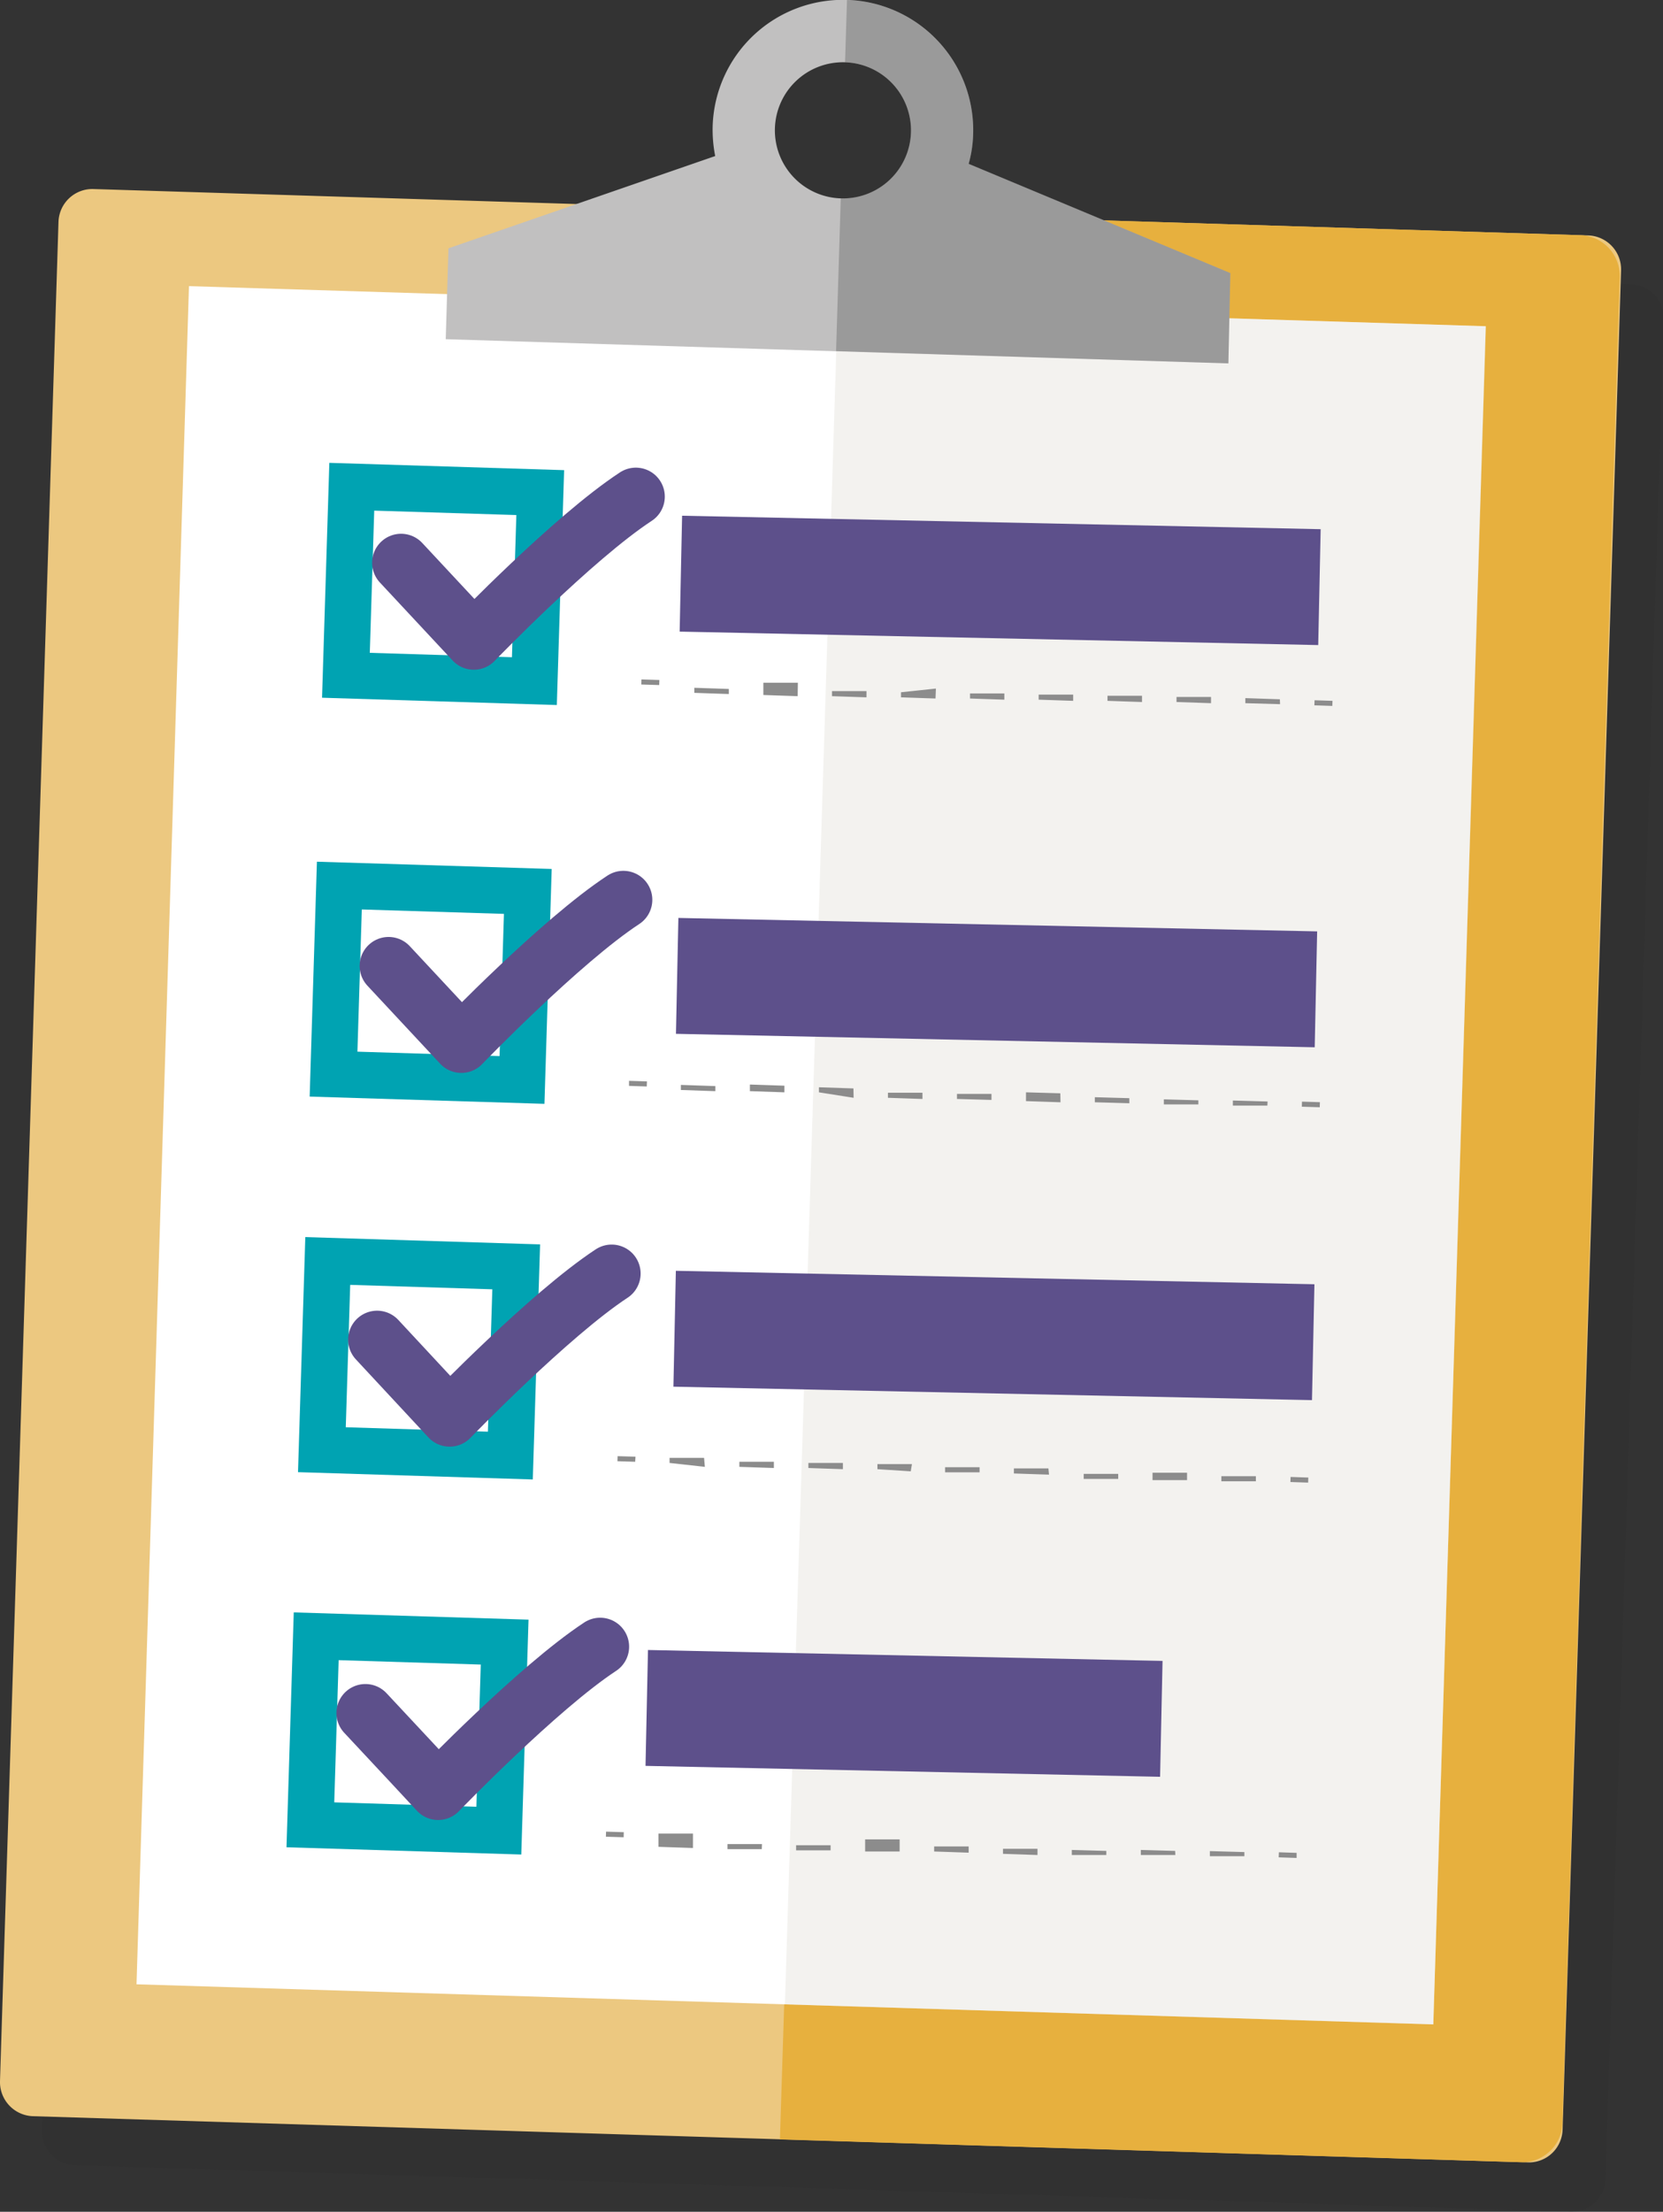
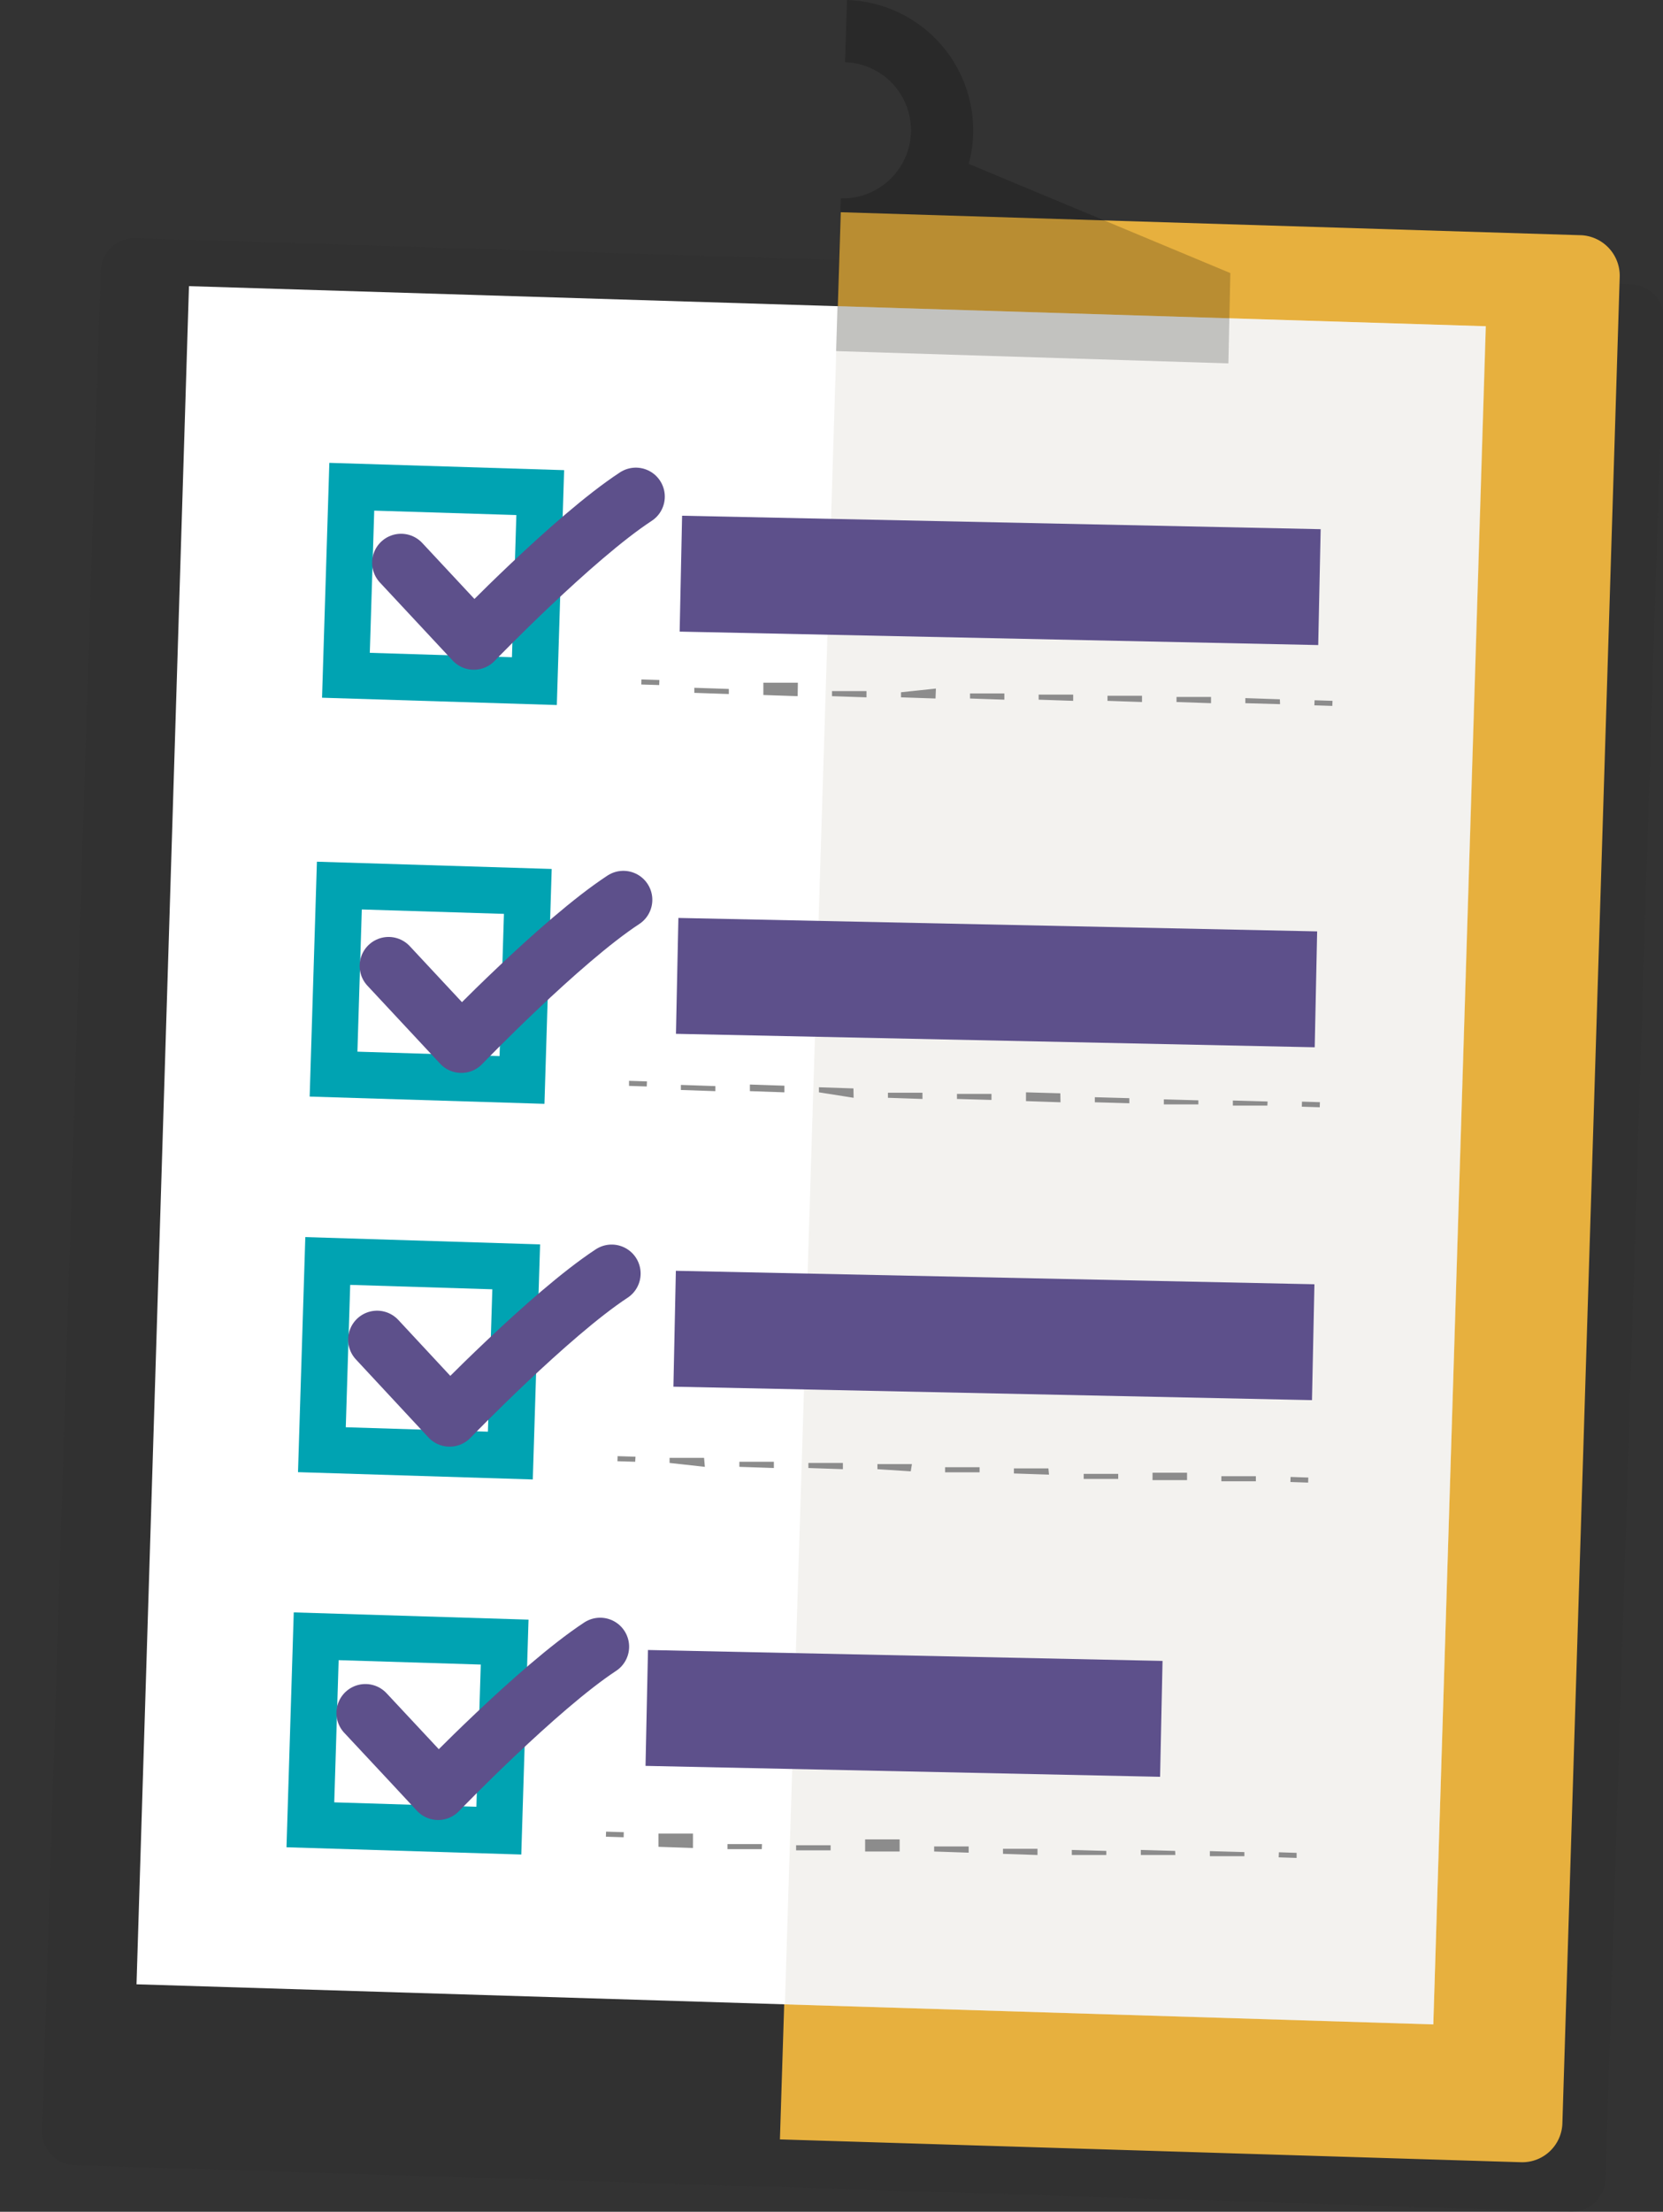
<svg xmlns="http://www.w3.org/2000/svg" viewBox="0 0 85.29 113.39">
  <rect x="0" y="0" width="85.29" height="113.39" fill="#333333" stroke="none" />
  <path d="M80.55,113.39,3.84,111a1.73,1.73,0,0,1-1.68-1.79l3-95.32a1.74,1.74,0,0,1,1.8-1.68l76.7,2.37a1.74,1.74,0,0,1,1.68,1.8l-3,95.31A1.74,1.74,0,0,1,80.55,113.39Z" fill="#231f20" opacity=".1" />
-   <path d="M78.39,110.86l-76.7-2.37A1.75,1.75,0,0,1,0,106.69L3,11.37A1.74,1.74,0,0,1,4.75,9.69l76.7,2.38a1.74,1.74,0,0,1,1.69,1.79l-3,95.32A1.73,1.73,0,0,1,78.39,110.86Z" fill="#ecc880" />
  <path d="M81.12,12.06l-38-1.18L40,109.68l38,1.17a2.06,2.06,0,0,0,2.13-2l2.94-94.66A2.08,2.08,0,0,0,81.12,12.06Z" fill="#e7b03e" />
  <rect x="8.33" y="15.68" width="66.54" height="87.1" transform="translate(1.85 -1.26) rotate(1.77)" fill="#fff" />
  <rect x="14.68" y="43.11" width="87.1" height="33.27" transform="translate(-3.29 116.09) rotate(-88.22)" fill="#d7d2ca" opacity="0.3" />
  <g fill="#8c8c8c">
    <rect x="33.22" y="34.51" width="0.26" height="0.92" transform="translate(-2.63 67.23) rotate(-88.23)" />
    <polygon points="33.81 35.12 33.82 34.85 33.82 34.85 33.81 35.12" />
    <path d="M67.41,36.16V35.9h0Zm-1.76-.06v-.25h0Zm0,0-1.78-.05v-.26l1.77.06Zm-1.78-.05v-.26h0Zm-1.76,0v-.27h0Zm0,0-1.77-.06v-.26l1.77,0Zm-1.77-.06v-.26h0Zm-1.77,0v-.27h0Zm0,0-1.77-.06v-.26l1.77,0Zm-1.77-.06v-.26h0Zm-1.76,0v-.27h0Zm0,0-1.77-.06v-.26l1.77,0Zm-1.77-.06v-.26h0Zm-1.76,0V35.4h0Zm0,0-1.76-.06v-.26l1.76,0Zm-1.76-.06v-.26h0Zm-1.77,0V35.3h0Zm0,0-1.77-.06v-.26L48,35.3Zm-1.77-.06v-.26h0Zm-1.77,0v-.27h0Zm0,0-1.77-.06v-.26l1.77,0Zm-1.77-.06v-.26h0Zm-1.76,0v-.27h0Zm0,0-1.76-.06V35l1.77,0Zm-1.76-.06V35h0Zm-1.77-.05V35h0Zm0,0-1.77-.06v-.26l1.77.06Z" />
    <polygon points="68.33 36.19 67.41 36.16 67.42 35.9 68.34 35.93 68.33 36.19" />
    <polygon points="33.17 55.7 32.26 55.67 32.26 55.41 33.18 55.44 33.17 55.7" />
    <polygon points="33.17 55.7 33.18 55.44 33.18 55.44 33.17 55.7" />
    <path d="M66.78,56.74v-.26h0ZM65,56.68v-.26h0Zm0,0-1.77,0v-.26l1.78.05Zm-1.77,0v-.26h0Zm-1.77-.06v-.26h0Zm0,0-1.77,0v-.26l1.77.05Zm-1.77,0v-.26h0Zm-1.77-.06V56.2h0Zm0,0-1.77-.05v-.26l1.77.05Zm-1.77-.05v-.26h0Zm-1.76,0v-.27h0Zm0,0-1.77-.06V56l1.76.05Zm-1.77-.06V56h0Zm-1.77-.06V56h0Zm0,0-1.77-.05v-.26l1.77,0Zm-1.77-.05v-.26h0Zm-1.77,0v-.27h0Zm0,0-1.77-.06v-.26l1.77,0Zm-1.77-.06v-.26h0Zm-1.76,0v-.26h0Zm0,0L42,56v-.26l1.77.06ZM42,56v-.26h0Zm-1.77,0v-.26h0Zm0,0-1.77-.06V55.6l1.77.06Zm-1.77-.06V55.6h0Zm-1.77,0v-.26h0Zm0,0-1.77-.06v-.26l1.77.06Z" />
    <rect x="67.11" y="56.16" width="0.26" height="0.92" transform="translate(8.56 122.08) rotate(-88.23)" />
    <rect x="31.99" y="74.34" width="0.26" height="0.91" transform="translate(-43.61 104.63) rotate(-88.26)" />
    <polygon points="32.58 74.94 32.58 74.68 32.59 74.68 32.58 74.94" />
    <path d="M66.18,76v-.26h0Zm-1.77-.06v-.26h0Zm0,0-1.77,0v-.26l1.77,0Zm-1.77,0v-.26h0Zm-1.76-.06v-.26h0Zm0,0-1.77,0V75.5l1.77,0Zm-1.77,0V75.5h0Zm-1.76-.06v-.26h0Zm0,0-1.77,0v-.26l1.77,0Zm-1.77,0v-.26h0ZM53.8,75.6v-.27h0Zm0,0L52,75.54v-.26l1.77,0ZM52,75.54v-.26h0Zm-1.76-.06v-.26h0Zm0,0-1.77,0v-.26l1.77,0Zm-1.77,0v-.26h0Zm-1.76-.05v-.27h0Zm0,0L45,75.32v-.26l1.77,0ZM45,75.32v-.26h0Zm-1.77,0V75h0Zm0,0-1.77-.06V75l1.77,0Zm-1.77-.06V75h0Zm-1.77,0v-.27h0Zm0,0-1.77-.06v-.26l1.77,0Zm-1.77-.06v-.26h0Zm-1.77,0v-.27h0Zm0,0L34.34,75v-.26l1.77,0Z" />
    <rect x="66.51" y="75.4" width="0.26" height="0.91" transform="translate(-11.45 139.87) rotate(-88.04)" />
    <rect x="31.39" y="93.58" width="0.26" height="0.91" transform="translate(-63.45 122.58) rotate(-88.19)" />
    <polygon points="31.98 94.18 31.99 93.91 31.99 93.92 31.98 94.18" />
    <path d="M65.58,95.22V95h0Zm-1.76-.06V94.9h0Zm0,0-1.77,0v-.26l1.77.05Zm-1.77,0v-.26h0Zm-1.77-.06v-.26h0Zm0,0-1.77,0v-.26l1.76.05Zm-1.77,0v-.26h0Zm-1.77,0v-.27h0Zm0,0-1.77,0v-.26l1.77.05Zm-1.77,0v-.26h0Zm-1.76,0v-.27h0Zm0,0-1.77-.06v-.26l1.77,0Zm-1.77-.06v-.26h0Zm-1.76-.06v-.26h0Zm0,0-1.77-.06v-.26l1.77,0Zm-1.77-.06v-.26h0Zm-1.77,0v-.27h0Zm0,0-1.77,0V94.3l1.77,0Zm-1.77,0V94.3h0Zm-1.77-.06v-.26h0Zm0,0-1.77,0v-.26l1.77,0Zm-1.77,0v-.26h0Zm-1.76-.06v-.26h0Zm0,0-1.76,0v-.26l1.77,0Zm-1.76,0v-.26h0Zm-1.77-.06V94h0Zm0,0-1.77-.06V94l1.77,0Z" />
    <polygon points="66.5 95.25 65.58 95.22 65.59 94.96 66.5 94.99 66.5 95.25" />
  </g>
-   <path d="M49.68,8.4h0a6.27,6.27,0,0,0,.23-1.52,6.68,6.68,0,0,0-13.36-.41A7,7,0,0,0,36.68,8h0L23,12.73l-.14,4.66L63,18.63,63.1,14Zm-6.56,1.77a3.49,3.49,0,1,1,3.6-3.39A3.49,3.49,0,0,1,43.12,10.17Z" fill="#c1c0c0" />
  <g fill="none" stroke="#00a3b2" stroke-linecap="round" stroke-miterlimit="10" stroke-width="2.377">
    <rect x="17.89" y="25.1" width="9.67" height="9.67" transform="translate(0.94 -0.69) rotate(1.78)" />
    <rect x="17.26" y="45.55" width="9.67" height="9.67" transform="translate(1.56 -0.66) rotate(1.77)" />
    <rect x="16.66" y="64.79" width="9.67" height="9.68" transform="translate(2.17 -0.63) rotate(1.78)" />
    <rect x="16.07" y="84.03" width="9.67" height="9.67" transform="translate(2.75 -0.6) rotate(1.77)" />
  </g>
  <g fill="none" stroke="#5d508b" stroke-linecap="round" stroke-linejoin="round" stroke-width="2.971">
    <path d="M20.57,28.85l3.73,4s5.09-5.28,8.31-7.39" />
    <path d="M19.93,49.52l3.73,4s5.09-5.28,8.31-7.39" />
    <path d="M19.34,68.68l3.72,4s5.1-5.28,8.31-7.39" />
    <path d="M18.74,87.82c1.39,1.48,3.73,4,3.73,4s5.1-5.29,8.31-7.4" />
  </g>
  <path d="M46.72,6.78a3.5,3.5,0,0,1-3.6,3.39L42.88,18,63,18.63,63.1,14,49.68,8.4h0a6.27,6.27,0,0,0,.23-1.52A6.69,6.69,0,0,0,43.44,0l-.1,3.19A3.49,3.49,0,0,1,46.72,6.78Z" opacity=".2" />
  <g fill="none" stroke="#5d508b" stroke-miterlimit="10" stroke-width="5.942">
    <line x1="34.92" y1="29.41" x2="67.67" y2="30.1" />
    <line x1="34.73" y1="50.03" x2="67.49" y2="50.72" />
    <line x1="34.6" y1="68.12" x2="67.35" y2="68.81" />
    <line x1="33.17" y1="87.56" x2="59.56" y2="88.12" />
  </g>
</svg>